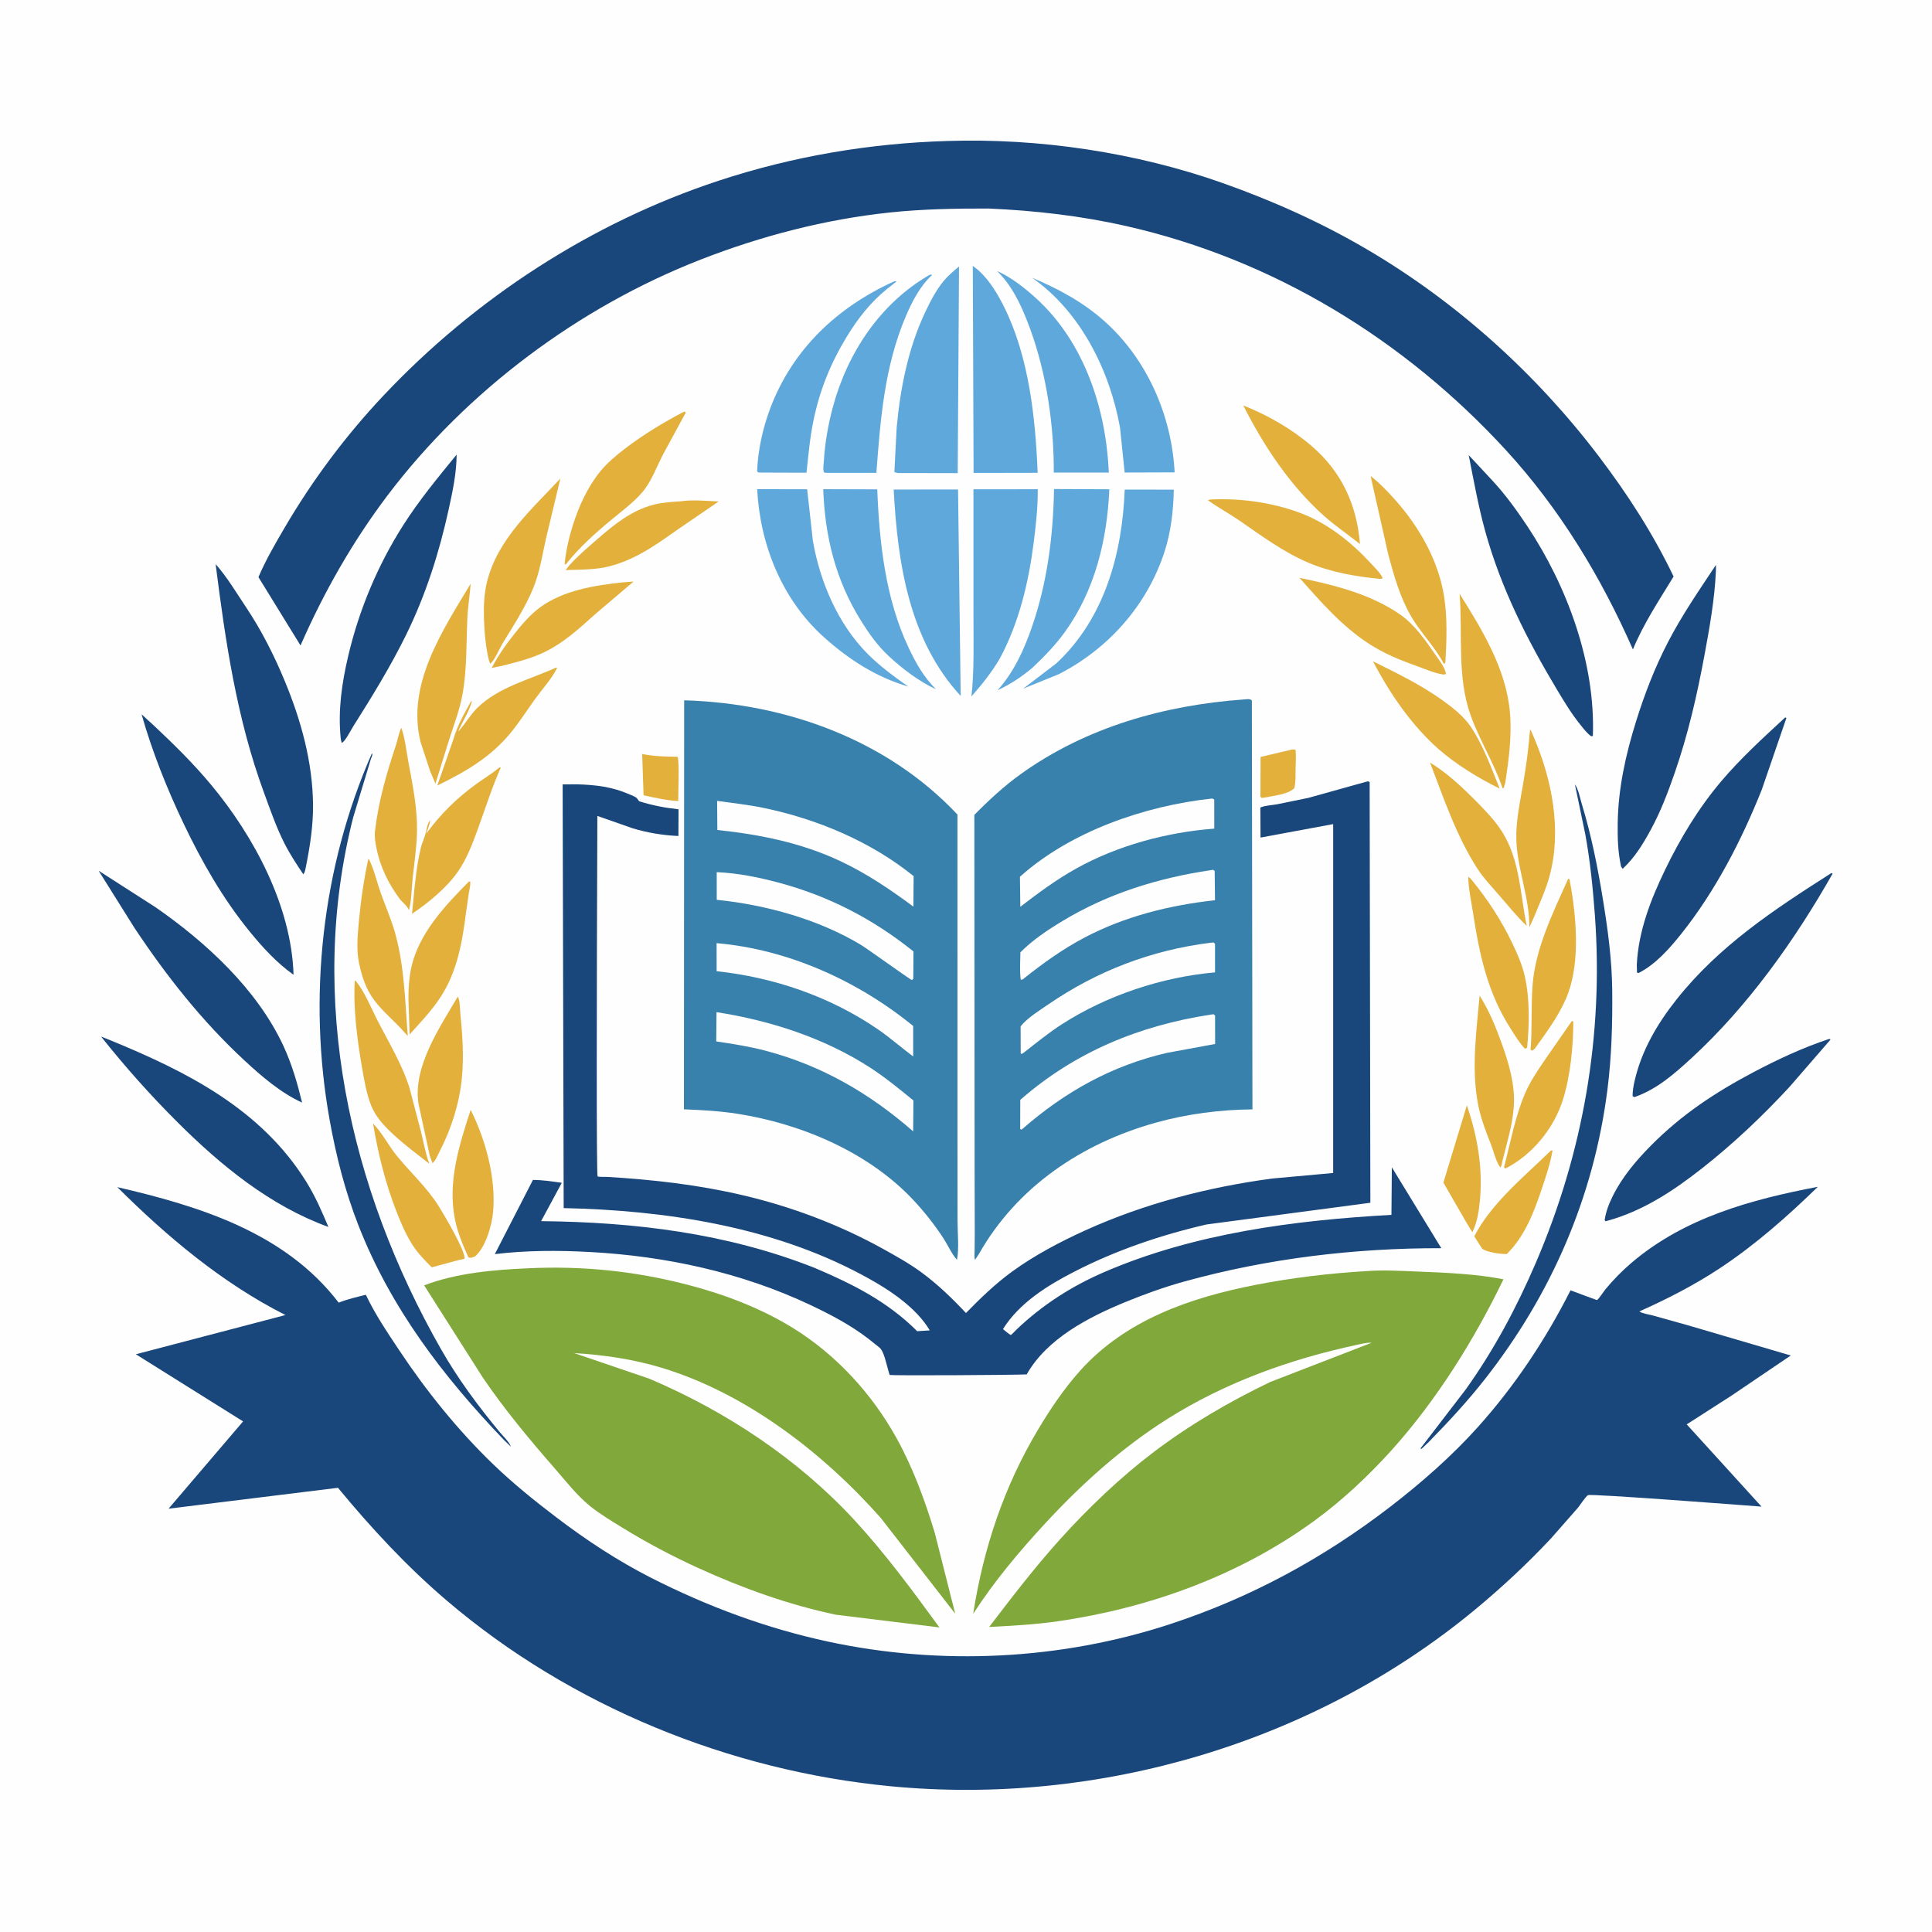
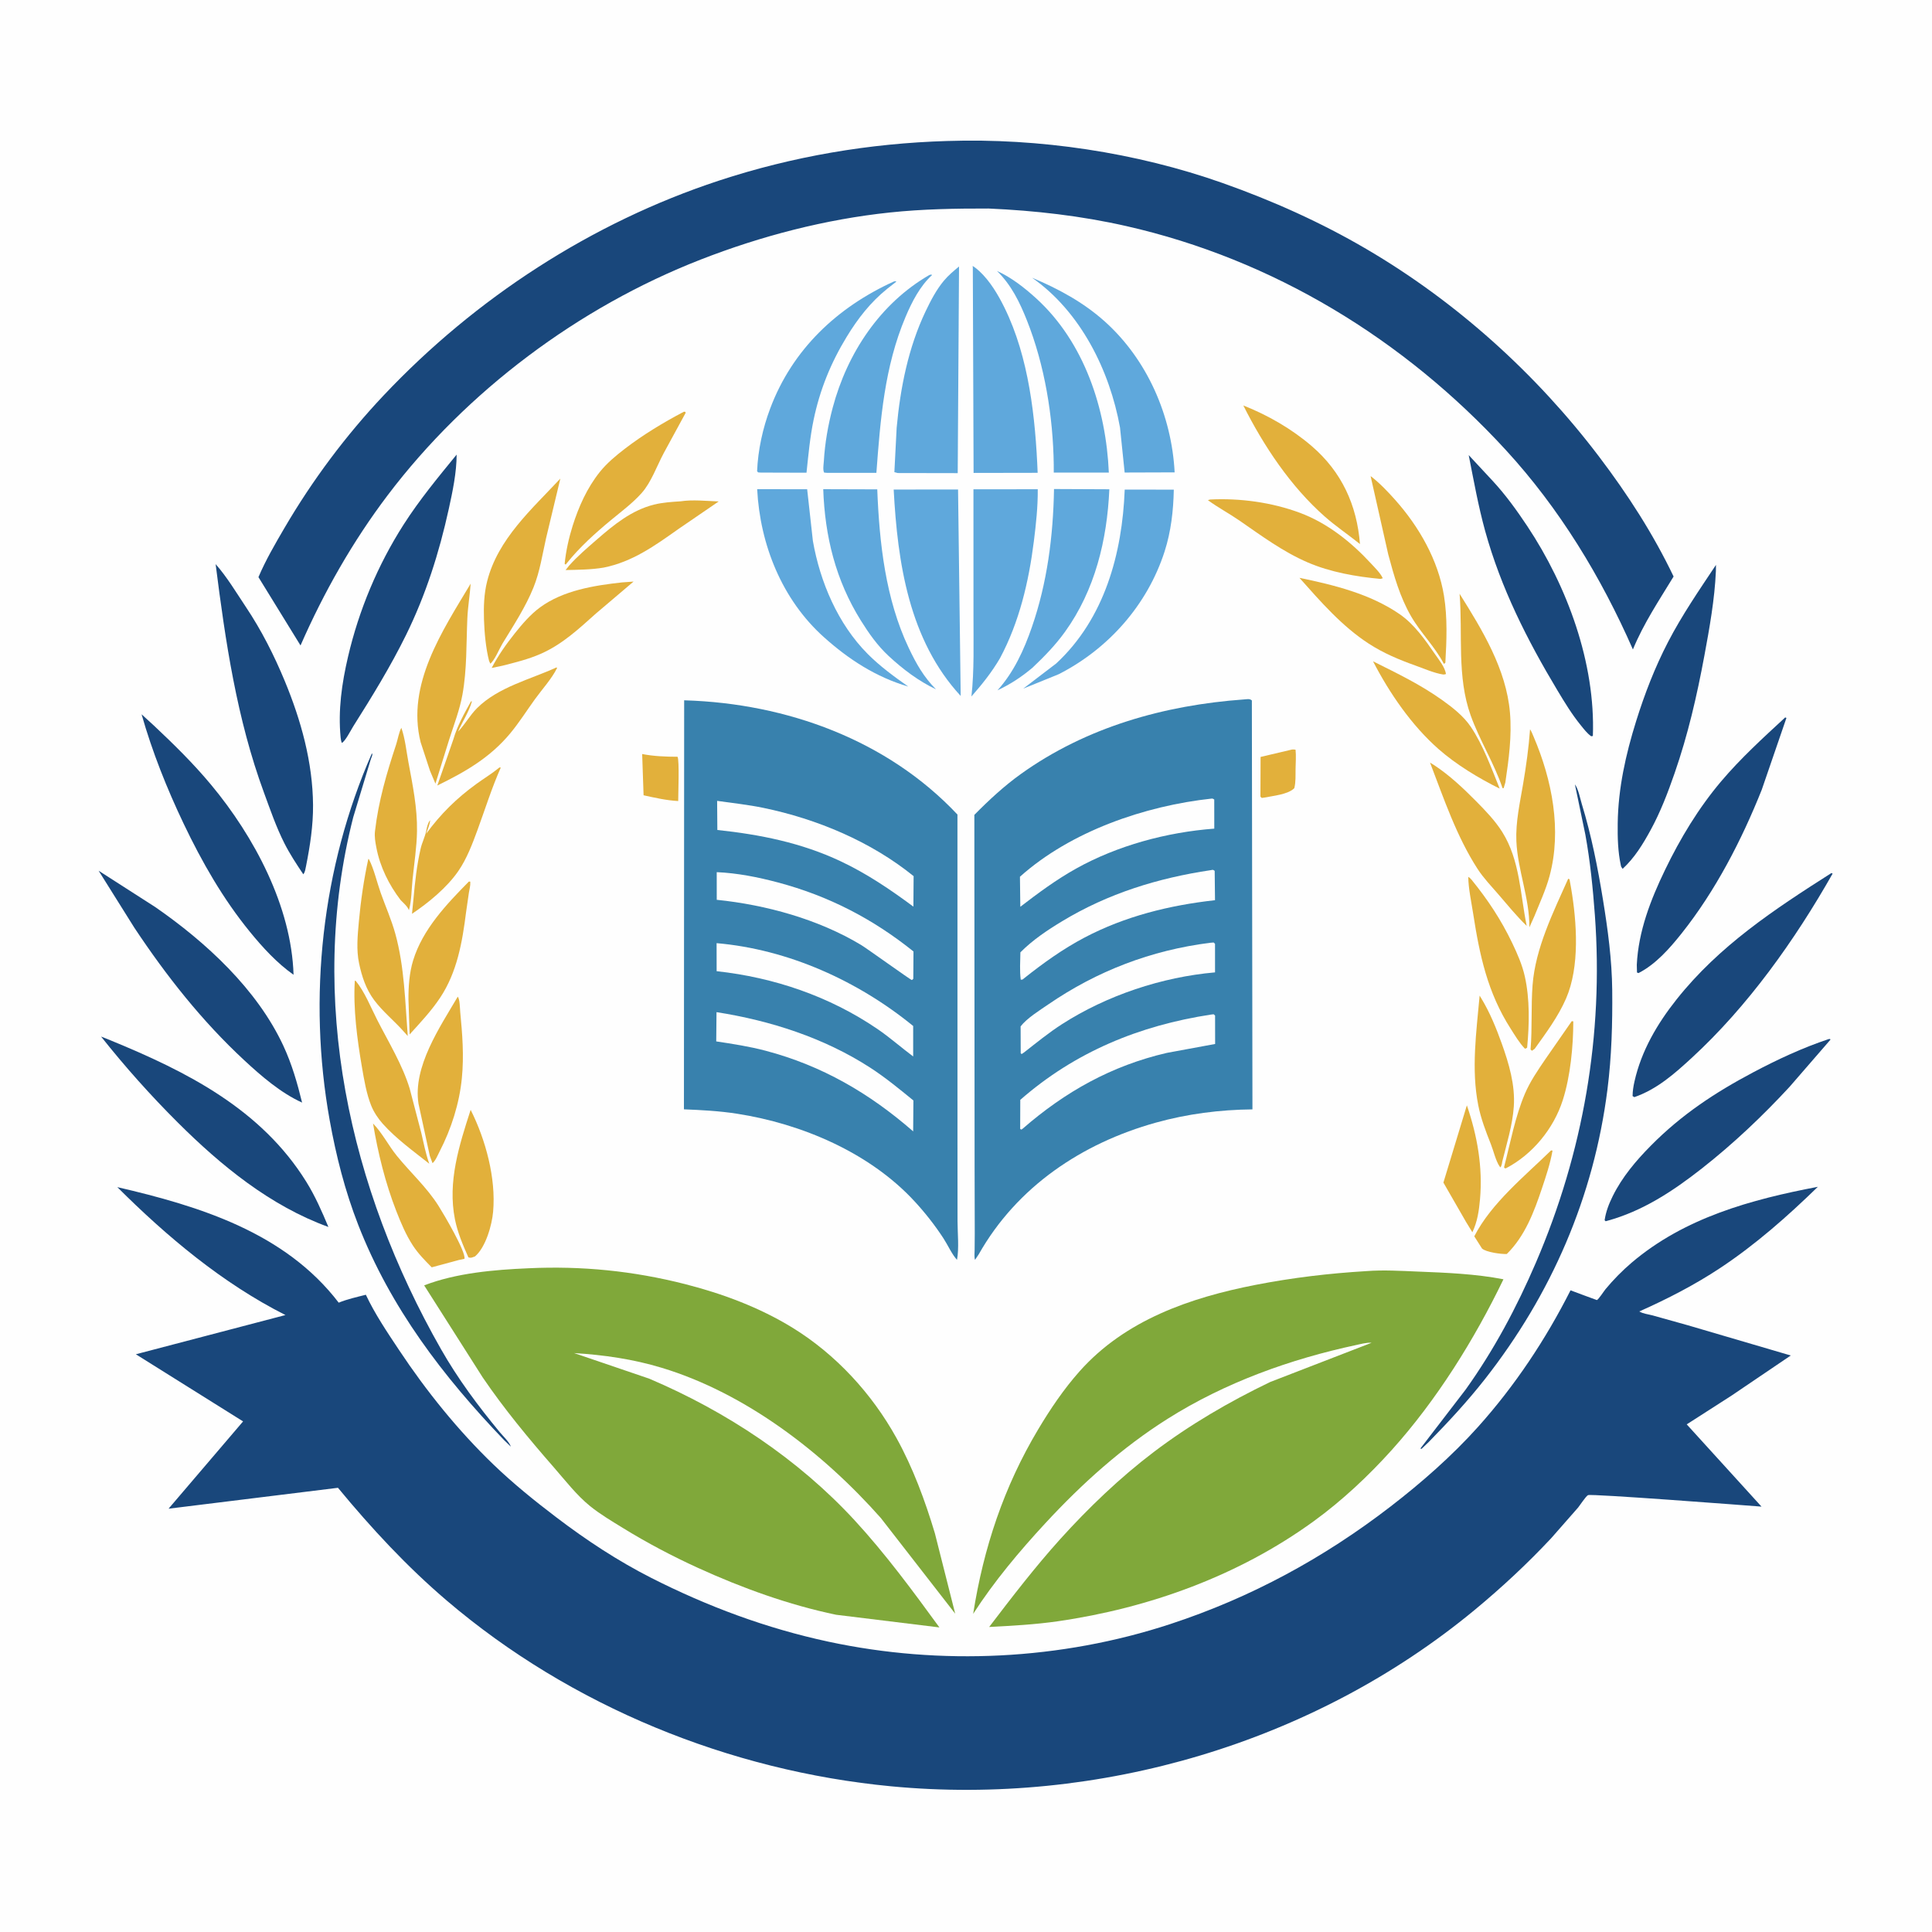
<svg xmlns="http://www.w3.org/2000/svg" version="1.1" style="display: block;" viewBox="0 0 2048 2048" width="1024" height="1024">
  <path transform="translate(0,0)" fill="rgb(254,254,254)" d="M -0 -0 L 2048 0 L 2048 2048 L -0 2048 L -0 -0 z" />
  <path transform="translate(0,0)" fill="rgb(226,176,59)" d="M 1369.76 794.5 C 1371.14 794.36 1372 794.509 1373.35 794.765 C 1374.03 801.436 1373.46 808.568 1373.35 815.297 C 1373.24 821.949 1373.68 829.058 1372.01 835.5 C 1365.55 842.188 1349.01 843.678 1340.11 845.5 L 1337.49 845.839 L 1336.11 844.5 L 1336.27 802.384 L 1369.76 794.5 z" />
  <path transform="translate(0,0)" fill="rgb(226,176,59)" d="M 680.727 799.299 C 693.215 801.714 705.571 802.157 718.247 802.199 C 720.296 806.219 718.913 841.78 718.931 849.13 C 706.476 848.478 694.354 845.7 682.222 843.026 L 680.727 799.299 z" />
  <path transform="translate(0,0)" fill="rgb(226,176,59)" d="M 1554.94 1171.69 C 1565.98 1203.87 1571.9 1237.25 1568.87 1271.27 C 1567.77 1283.56 1566.12 1295.01 1560.78 1306.24 L 1554.17 1295.48 L 1530.07 1253.6 L 1554.94 1171.69 z" />
  <path transform="translate(0,0)" fill="rgb(226,176,59)" d="M 1644.19 1219.5 L 1645.74 1219.69 C 1643.37 1233.25 1638.95 1246.48 1634.59 1259.51 C 1626.16 1284.69 1616.56 1310.34 1597.24 1329.31 C 1590.76 1329.47 1575.54 1327.47 1571.01 1323.5 L 1562.8 1310.56 C 1580.87 1275.28 1616.18 1246.89 1644.19 1219.5 z" />
  <path transform="translate(0,0)" fill="rgb(226,176,59)" d="M 1666.12 1082.5 L 1667.76 1082.69 C 1667.73 1109.23 1664.71 1140.75 1656.66 1166.04 C 1647.02 1196.35 1624.55 1223.82 1596.22 1238.5 L 1594.87 1238.3 L 1594.37 1237.25 C 1601.02 1211.53 1606.07 1183.81 1616.48 1159.36 C 1622.02 1146.37 1630.12 1134.59 1638.02 1122.97 L 1666.12 1082.5 z" />
  <path transform="translate(0,0)" fill="rgb(226,176,59)" d="M 1568.47 1055.41 L 1570.06 1058 C 1579.27 1073.16 1585.94 1089.52 1591.91 1106.17 C 1599.54 1127.42 1606.29 1150.3 1604.69 1173.11 C 1603.3 1192.89 1597.16 1212.35 1592.41 1231.5 C 1592.17 1233.84 1591.68 1235.38 1590.67 1237.5 L 1589.6 1236.41 C 1585.5 1230.34 1583.14 1219.8 1580.39 1212.87 C 1575.13 1199.64 1569.83 1185.84 1567.05 1171.82 C 1559.41 1133.45 1565.02 1093.93 1568.47 1055.41 z" />
  <path transform="translate(0,0)" fill="rgb(226,176,59)" d="M 498.908 1176.47 C 514.803 1208.11 525.901 1248.91 522.724 1284.5 C 521.442 1298.85 514.851 1322.23 503.5 1331.88 C 500.675 1332.83 499.378 1333.81 496.5 1332.84 C 490.706 1319.8 485.05 1306.57 482.252 1292.5 C 474.317 1252.6 486.771 1214.04 498.908 1176.47 z" />
  <path transform="translate(0,0)" fill="rgb(226,176,59)" d="M 659.333 617.387 L 671.603 616.495 L 631.808 650.279 C 613.323 666.803 596.093 683.016 573.072 693.138 C 560.147 698.822 546.336 702.188 532.703 705.674 L 521.201 708.051 C 527.976 695.036 536.553 682.844 545.693 671.391 C 553.474 661.641 562.329 651.282 572.439 643.868 C 596.989 625.864 629.826 620.604 659.333 617.387 z" />
  <path transform="translate(0,0)" fill="rgb(226,176,59)" d="M 721.491 531.412 C 734.049 529.464 749.103 531.066 761.846 531.565 L 719.287 560.682 C 694.283 578.38 670.486 595.587 639.801 601.697 C 626.512 603.927 612.982 603.958 599.548 604.278 L 603.36 599.5 C 612.252 589.48 622.727 580.617 632.815 571.833 C 650.801 556.172 669.585 540.847 693.192 534.926 C 702.403 532.616 712.049 532.054 721.491 531.412 z" />
  <path transform="translate(0,0)" fill="rgb(226,176,59)" d="M 1662.34 931.5 L 1663.73 932.047 L 1665.5 941.851 C 1671.5 977.719 1674.83 1024.67 1660.04 1058.59 C 1651.68 1077.77 1638.96 1094.84 1626.85 1111.76 L 1624 1113.85 L 1622.46 1112.58 C 1624.33 1089.74 1622.86 1066.99 1624.59 1044.29 C 1627.59 1005.01 1646.51 967.056 1662.34 931.5 z" />
  <path transform="translate(0,0)" fill="rgb(226,176,59)" d="M 497.02 934.5 L 498.464 934.555 L 498.553 935.349 C 498.713 938.866 497.587 942.96 497.022 946.445 L 494.027 967.219 C 490.047 998.742 484.549 1030.48 466.636 1057.5 C 457.287 1071.6 445.545 1084.04 434.213 1096.54 L 432.989 1059.73 C 432.889 1045.94 433.895 1031.25 437.961 1018 C 448.056 985.098 473.353 958.476 497.02 934.5 z" />
  <path transform="translate(0,0)" fill="rgb(226,176,59)" d="M 1556.4 929.5 C 1557.87 930.301 1558.96 931.382 1560.01 932.67 C 1577.02 953.583 1591.33 975.2 1602.95 999.528 C 1608.41 1010.96 1613.56 1022.55 1616.35 1034.97 C 1621.76 1058.99 1621.15 1086.07 1618.83 1110.5 C 1617.68 1111.47 1618.41 1111 1616.5 1111.66 C 1610.55 1105.48 1605.85 1097.5 1601.24 1090.27 C 1576.8 1052 1568.42 1012.43 1561.58 968.252 C 1559.62 955.605 1556.66 942.293 1556.4 929.5 z" />
  <path transform="translate(0,0)" fill="rgb(226,176,59)" d="M 589.917 707.5 L 590.542 708.078 C 584.884 719.534 574.592 730.748 567.028 741.234 C 558.386 753.213 550.444 765.804 541.023 777.193 C 519.668 803.009 493.29 818.179 463.572 832.684 L 474.373 801.714 L 480.641 783.56 C 484.638 769.714 492.242 756.039 499.285 743.5 L 500.242 743.5 C 497.24 754.334 490.041 765.155 485.537 775.589 C 492.87 767.975 497.981 758.341 505.702 750.653 C 528.133 728.318 561.89 720.292 589.917 707.5 z" />
  <path transform="translate(0,0)" fill="rgb(226,176,59)" d="M 1455.49 701.037 C 1480.98 713.745 1505.64 725.574 1528.94 742.218 C 1539.92 750.063 1551.53 759.169 1559.14 770.486 C 1572.08 789.725 1581.06 814.398 1589.72 835.966 C 1567.44 824.927 1543.74 810.591 1524.98 794.106 C 1496.45 769.041 1472.89 734.73 1455.49 701.037 z" />
  <path transform="translate(0,0)" fill="rgb(226,176,59)" d="M 485.247 1056.5 C 487.482 1059.32 487.503 1068.92 487.853 1072.62 C 490.121 1096.63 491.937 1118.74 489.589 1142.84 C 486.97 1169.73 478.369 1196.69 465.995 1220.63 C 464.082 1224.33 461.722 1230.34 458.5 1233 L 455.617 1225.25 L 443.636 1170 C 437.46 1130.82 466.349 1088.76 485.247 1056.5 z" />
  <path transform="translate(0,0)" fill="rgb(226,176,59)" d="M 395.448 1190.97 C 405.32 1201.1 411.862 1214.4 420.792 1225.37 C 435.474 1243.41 452.351 1258.48 464.914 1278.37 C 470.414 1287.08 494.027 1327.04 492.35 1334.39 L 486.576 1335.61 L 457.637 1343.42 C 450.42 1336.13 443.349 1328.98 437.707 1320.35 C 430.324 1309.05 424.96 1296.27 420.066 1283.73 C 408.499 1254.08 400.663 1222.33 395.448 1190.97 z" />
  <path transform="translate(0,0)" fill="rgb(226,176,59)" d="M 1621.93 773.065 C 1623.52 775.515 1624.58 778.316 1625.72 780.997 C 1645.26 826.724 1655.77 879.907 1642.57 928.744 C 1638.66 943.193 1632.08 957.347 1626.49 971.246 L 1621.21 982.995 C 1621.45 952.007 1608.77 922.366 1607.42 891.725 C 1606.53 871.653 1611.14 851.169 1614.48 831.5 C 1617.79 812.03 1620.49 792.761 1621.93 773.065 z" />
  <path transform="translate(0,0)" fill="rgb(226,176,59)" d="M 1377.47 612.539 C 1413.93 620.046 1452.51 629.571 1483.62 650.995 C 1499.35 661.825 1510.76 678.347 1521.47 693.86 C 1525.79 700.113 1531.45 706.862 1532.83 714.5 C 1531.69 714.812 1530.71 715.14 1529.5 714.949 C 1520.15 713.468 1509.44 708.742 1500.5 705.55 C 1483.14 699.357 1466.64 692.455 1451.12 682.409 C 1422.67 663.994 1399.8 637.675 1377.47 612.539 z" />
  <path transform="translate(0,0)" fill="rgb(226,176,59)" d="M 1515.89 808.399 L 1520.5 811.242 C 1536.59 821.85 1551.5 835.889 1565.04 849.613 C 1574.8 859.502 1585.09 870.2 1592.47 881.99 C 1611.33 912.123 1611.43 947.747 1618.36 981.473 C 1607.65 971.142 1598.1 959.374 1588.38 948.108 C 1580.79 939.302 1572.57 930.795 1566.24 921.005 C 1544 886.608 1530.49 846.428 1515.89 808.399 z" />
  <path transform="translate(0,0)" fill="rgb(226,176,59)" d="M 390.437 910.5 L 391.144 910.902 C 396.597 921.716 399.52 935.141 403.589 946.584 C 408.754 961.111 415.021 975.105 419.111 990.011 C 428.745 1025.12 429.457 1062.16 432.246 1098.26 L 427.895 1093.39 C 417.846 1082.01 405.775 1072.41 396.632 1060.16 C 387.923 1048.48 383.589 1035.18 380.622 1021.1 C 377.588 1006.71 379.107 991.41 380.424 976.888 C 382.416 954.925 385.726 932.069 390.437 910.5 z" />
  <path transform="translate(0,0)" fill="rgb(226,176,59)" d="M 425.445 771.5 C 429.437 782.855 430.739 796.128 432.951 808 C 437.465 832.228 442.441 856.406 442.042 881.173 C 441.771 898.004 439.047 915.322 437.331 932.094 C 436.238 942.777 436.313 954.459 433.5 964.834 C 431.712 960.573 428.041 957.527 424.824 954.3 C 412.315 938.033 402.846 918.859 398.996 898.627 C 397.867 892.695 396.803 887.078 397.509 881.015 C 401.231 849.06 409.828 819.745 419.897 789.27 C 421.698 783.82 422.798 776.429 425.445 771.5 z" />
  <path transform="translate(0,0)" fill="rgb(226,176,59)" d="M 1317.97 429.807 C 1344.05 440.124 1369.25 454.614 1390.54 472.931 C 1422.34 500.285 1438.38 535.454 1441.62 576.721 C 1429.38 566.888 1416.12 557.972 1404.36 547.611 C 1368.17 515.714 1339.58 472.775 1317.97 429.807 z" />
  <path transform="translate(0,0)" fill="rgb(226,176,59)" d="M 529.448 813.5 L 530.831 813.688 C 521.289 835.159 514.288 857.656 506.216 879.688 C 500.752 894.599 494.823 910.371 485.74 923.5 C 473.659 940.964 454.359 956.851 436.735 968.668 L 438.289 952.946 C 439.898 934.987 441.842 917.082 445.913 899.497 C 447.396 893.091 450.551 887.112 451.8 880.718 C 452.568 876.784 453.428 872.67 455.905 869.402 C 455.859 873.801 453.086 879.495 451.771 883.789 C 467.267 862.679 483.788 846.413 504.942 831.029 C 512.715 825.376 520.981 820.412 528.439 814.336 L 529.448 813.5 z" />
  <path transform="translate(0,0)" fill="rgb(226,176,59)" d="M 1547.23 629.427 C 1571.27 667.719 1596.72 709.315 1600.63 755.519 C 1602.73 780.32 1599.37 805.068 1595.71 829.542 L 1593.91 835.5 L 1592.78 835.5 C 1583.78 808.832 1568.44 784.773 1558.98 758.392 C 1544.19 717.118 1550.65 672.325 1547.23 629.427 z" />
  <path transform="translate(0,0)" fill="rgb(226,176,59)" d="M 376.12 1039.5 L 377.16 1039.88 C 386.673 1051.46 393.067 1067.86 399.93 1081.29 C 411.85 1104.61 426.7 1128.9 434.299 1153.99 L 446.568 1200.88 C 449.059 1211.49 451.083 1222.23 454.67 1232.55 L 455.045 1233.61 C 438.322 1220.36 420.026 1207.22 405.765 1191.28 C 400.889 1185.83 396.283 1178.93 393.539 1172.12 C 388.431 1159.47 385.947 1144.43 383.64 1131 C 378.637 1101.87 374.288 1069.1 376.12 1039.5 z" />
  <path transform="translate(0,0)" fill="rgb(226,176,59)" d="M 1282.82 529.5 C 1314.48 527.91 1348.15 532.521 1377.88 543.582 C 1407.36 554.55 1432.58 574.779 1453.71 597.738 C 1457.74 602.114 1463.31 607.507 1465.79 612.956 L 1463.5 613.688 C 1437.52 611.277 1410.21 606.541 1386.16 596.16 C 1359.92 584.838 1337.25 567.956 1313.91 551.849 C 1303.05 544.351 1290.92 537.903 1280.4 530.172 L 1282.82 529.5 z" />
  <path transform="translate(0,0)" fill="rgb(226,176,59)" d="M 724.835 436.5 L 726.18 436.44 L 726.885 437.5 L 703.487 480.5 C 696.323 493.936 690.329 511.264 680.201 522.62 C 670.538 533.453 658.638 542.236 647.5 551.457 C 631.051 565.075 614.26 580.196 600.907 596.912 L 599.649 598.5 L 598.563 597.672 C 599.838 584.443 603.013 570.113 607.007 557.467 C 613.434 537.114 622.352 517.159 635.781 500.357 C 643.267 490.991 652.824 483.036 662.288 475.764 C 681.573 460.945 703.312 447.802 724.835 436.5 z" />
  <path transform="translate(0,0)" fill="rgb(226,176,59)" d="M 498.922 618.694 C 498.074 630.978 495.953 643.126 495.405 655.5 C 494.215 682.354 495.035 709.696 490.227 736.251 C 487.251 752.685 481.269 767.94 476.217 783.758 L 461.581 830.711 L 455.81 817.056 L 445.892 786.802 C 430.574 725.72 468.953 668.772 498.922 618.694 z" />
  <path transform="translate(0,0)" fill="rgb(226,176,59)" d="M 593.994 507.304 L 578.878 570.42 C 574.899 588 572.311 605.896 565.534 622.712 C 557.089 643.667 544.299 663.059 532.583 682.317 C 529.499 687.385 524.134 700.406 519.714 703.5 L 518.412 700.5 C 514.987 687.055 513.5 670.577 513.042 656.726 C 512.595 643.198 513.063 629.37 516.397 616.187 C 527.744 571.326 563.722 539.788 593.994 507.304 z" />
  <path transform="translate(0,0)" fill="rgb(226,176,59)" d="M 1452.9 504.669 C 1462.31 511.847 1471.17 521.158 1479.03 529.99 C 1504.26 558.344 1524.55 593.695 1530.69 631.613 C 1534.45 654.802 1533.49 679.12 1532.13 702.5 C 1531.42 703.282 1531.9 702.834 1530.55 703.674 C 1520.91 685.252 1505.87 670.794 1495.61 652.957 C 1483.93 632.639 1477.63 610.205 1471.61 587.736 L 1452.9 504.669 z" />
  <path transform="translate(0,0)" fill="rgb(95,168,220)" d="M 947.271 298.5 C 949.447 298.018 948.469 297.916 950.221 298.5 L 940.601 306.02 C 922.731 320.431 909.41 337.576 897.503 357.098 C 880.641 384.744 869.044 413.338 862.446 445.094 C 858.598 463.614 856.915 482.325 854.932 501.103 L 806.5 500.956 L 803.608 500.755 L 802.559 499.5 C 803.488 476.973 808.53 454.045 816.458 432.953 C 839.96 370.426 887.294 325.856 947.271 298.5 z" />
  <path transform="translate(0,0)" fill="rgb(95,168,220)" d="M 1094.08 294.448 C 1121.91 306.097 1148.46 320.483 1171.03 340.707 C 1216.16 381.152 1242.04 440.63 1245.17 500.731 L 1192.18 500.904 L 1187.26 453.223 C 1176.37 392.693 1145.4 330.346 1094.08 294.448 z" />
  <path transform="translate(0,0)" fill="rgb(95,168,220)" d="M 802.632 518.545 L 855.627 518.623 L 861.682 573.342 C 869.3 616.944 888.254 661.494 919.76 693.177 C 932.706 706.195 947.823 717.271 962.802 727.794 C 928.566 717.729 899.706 699.046 873.316 675.371 C 828.874 635.5 805.674 577.312 802.632 518.545 z" />
  <path transform="translate(0,0)" fill="rgb(95,168,220)" d="M 1192.24 518.98 L 1244.28 519.041 C 1243.85 541.216 1241.34 563.426 1234.52 584.605 C 1216.3 641.183 1175.03 687.789 1122.29 714.683 L 1084.71 729.943 L 1119.66 703.272 C 1170.83 655.809 1189.68 586.724 1192.24 518.98 z" />
  <path transform="translate(0,0)" fill="rgb(95,168,220)" d="M 985.165 291.5 C 987.377 291.004 986.411 290.868 988.09 291.5 C 975.174 303.319 966.634 320.051 959.892 336.003 C 937.558 388.845 933.224 444.739 929.006 501.231 L 876.5 501.22 L 873.604 500.946 C 872.052 497.96 873.098 492.336 873.299 488.953 C 874.444 469.754 877.74 450.788 882.684 432.219 C 898.061 374.467 932.868 321.671 985.165 291.5 z" />
  <path transform="translate(0,0)" fill="rgb(95,168,220)" d="M 1056.84 287.219 C 1071.93 293.957 1086.21 305.184 1098.38 316.266 C 1149.51 362.825 1172.53 433.554 1175.41 500.995 L 1117.04 500.985 L 1117.02 492.612 C 1116.32 441.496 1107.46 387.136 1088.55 339.562 C 1080.81 320.099 1071.97 302.017 1056.84 287.219 z" />
  <path transform="translate(0,0)" fill="rgb(95,168,220)" d="M 872.659 518.556 L 929.931 518.73 C 932.152 575.476 938.634 634.777 963.226 686.695 C 971.195 703.52 979.051 717.439 992.16 730.726 C 973.454 721.729 957.202 709.492 942.046 695.421 C 930.174 684.399 921.084 671.504 912.548 657.816 C 885.854 615.011 874.426 568.716 872.659 518.556 z" />
  <path transform="translate(0,0)" fill="rgb(95,168,220)" d="M 1117.3 518.388 L 1175.95 518.654 C 1173.56 572.349 1160.81 625.464 1128.95 669.75 C 1118.81 683.852 1107.08 695.867 1094.53 707.772 C 1082.72 717.703 1071.3 725.19 1057.37 731.768 C 1074.68 712.585 1085.44 688.999 1093.82 664.805 C 1110.17 617.583 1116.43 568.204 1117.3 518.388 z" />
  <path transform="translate(0,0)" fill="rgb(95,168,220)" d="M 947.342 518.919 L 1015.58 518.889 L 1018.37 737.734 C 963.534 678.375 951.449 596.446 947.342 518.919 z" />
  <path transform="translate(0,0)" fill="rgb(95,168,220)" d="M 1031.89 518.685 L 1100.06 518.611 C 1100.24 537.033 1098.2 555.783 1095.9 574.024 C 1090.54 616.728 1080.49 659.363 1060.13 697.545 C 1051.42 712.526 1041.16 725.29 1029.76 738.261 C 1032.86 710.389 1031.85 681.143 1031.93 653.1 L 1031.89 518.685 z" />
  <path transform="translate(0,0)" fill="rgb(95,168,220)" d="M 1031.04 281.911 C 1033.7 283.537 1036.01 285.436 1038.28 287.553 C 1049.54 298.042 1057.97 312.321 1064.73 326.017 C 1090.81 378.919 1097.62 443.044 1099.96 501.202 L 1032.04 501.325 L 1031.23 283.778 L 1031.04 281.911 z" />
  <path transform="translate(0,0)" fill="rgb(95,168,220)" d="M 1016.61 282.489 L 1015.22 501.55 L 951.5 501.429 L 948.075 500.5 L 950.492 453.481 C 954.35 411.237 962.841 368.466 981.178 330 C 986.572 318.684 992.54 307.185 1000.61 297.51 C 1005.34 291.845 1010.95 287.19 1016.61 282.489 z" />
  <path transform="translate(0,0)" fill="rgb(25,71,123)" d="M 1669.47 831.5 C 1673.17 836.386 1675.02 846.531 1676.82 852.421 C 1686.93 885.472 1693.66 919.533 1699.2 953.613 C 1704.38 985.501 1708.71 1017.33 1709.02 1049.69 C 1709.37 1084.91 1708.39 1120.02 1703.95 1155 C 1689.55 1268.5 1644.64 1371.99 1574.12 1461.88 C 1555.59 1485.49 1535.46 1507.19 1514.49 1528.6 L 1506.86 1535.85 L 1505.65 1535.5 L 1553.58 1473.09 C 1583.75 1430.89 1607.68 1386 1628.12 1338.43 C 1678.34 1221.51 1699.95 1097.07 1690.64 970.141 C 1688.55 941.68 1685.66 912.895 1680.56 884.812 L 1669.47 831.5 z" />
  <path transform="translate(0,0)" fill="rgb(25,71,123)" d="M 394.276 798.5 C 395.383 799.928 393.73 802.802 393.149 804.558 L 374.422 866.384 C 325.325 1058.92 370.478 1259.88 467.477 1430.18 C 485.385 1461.62 506.785 1490.41 529.829 1518.23 C 533.394 1522.53 539.822 1528.44 541.521 1533.5 L 534.581 1526.81 C 469.764 1459.24 414.004 1386.33 379.723 1298.36 C 365.713 1262.41 356.307 1225.39 349.477 1187.48 C 326.105 1057.74 341.091 919.249 394.276 798.5 z" />
  <path transform="translate(0,0)" fill="rgb(25,71,123)" d="M 107.131 1098.79 L 116.761 1102.64 C 197.973 1135.9 276.777 1175.66 324.639 1252.68 C 334.13 1267.95 341.187 1284.1 348.113 1300.62 C 286.49 1278.3 234.176 1235.49 188.267 1189.71 C 159.347 1160.87 132.54 1130.79 107.131 1098.79 z" />
  <path transform="translate(0,0)" fill="rgb(25,71,123)" d="M 1938.4 1101.5 L 1939.94 1101.34 L 1940.32 1102.13 L 1897.01 1152.09 C 1868.3 1183.16 1837.42 1212.4 1804.14 1238.54 C 1773.46 1262.62 1741.43 1283.82 1703.5 1294.18 L 1702.04 1294.56 L 1700.97 1293.5 C 1702.29 1284.42 1705.48 1276.2 1709.53 1268 C 1719.56 1247.69 1734.21 1230.39 1750.03 1214.39 C 1782.44 1181.62 1817.98 1158.14 1858.65 1136.62 C 1884.13 1123.13 1911.02 1110.6 1938.4 1101.5 z" />
  <path transform="translate(0,0)" fill="rgb(25,71,123)" d="M 150.087 757.201 L 163.193 769.185 C 184.506 789.22 205.098 809.457 223.834 831.976 C 269.398 886.739 308.941 960.697 311.18 1033.29 C 293.541 1020.9 278.37 1004.27 264.814 987.652 C 236.346 952.764 214.037 913.718 194.69 873.174 C 177.017 836.141 161.287 796.74 150.087 757.201 z" />
  <path transform="translate(0,0)" fill="rgb(25,71,123)" d="M 104.556 923.009 L 164.5 961.476 C 218.286 998.685 272.485 1048.57 300.398 1108.63 C 309.364 1127.92 315.214 1148.16 320.22 1168.79 C 297.575 1158.48 277.071 1140.77 258.949 1123.96 C 213.959 1082.23 176.312 1034.45 142.426 983.445 L 104.556 923.009 z" />
  <path transform="translate(0,0)" fill="rgb(25,71,123)" d="M 1892.4 760.5 L 1893.69 761.047 L 1867.53 837.154 C 1846.19 890.614 1818.51 944.288 1782.54 989.5 C 1769.96 1005.3 1755.11 1022.24 1736.88 1031.5 L 1735.28 1030.89 L 1735.07 1022.73 C 1736.79 987.109 1749.72 953.797 1765.05 922.059 C 1781.16 888.694 1800.5 856.628 1824.47 828.282 C 1845.21 803.771 1868.85 782.238 1892.4 760.5 z" />
  <path transform="translate(0,0)" fill="rgb(25,71,123)" d="M 1556.89 482.441 L 1582.12 509.569 C 1595.93 524.47 1607.86 540.992 1619.09 557.891 C 1661.34 621.476 1691.37 703.007 1688.5 780.174 L 1686.72 780.464 C 1682.3 777.348 1679 772.858 1675.6 768.688 C 1666.18 757.115 1658.55 744.522 1650.89 731.752 C 1618.83 678.332 1590.99 623.209 1574.32 562.839 C 1567.01 536.355 1562.21 509.36 1556.89 482.441 z" />
  <path transform="translate(0,0)" fill="rgb(25,71,123)" d="M 484.051 481.899 C 484.023 500.98 479.761 521.143 475.678 539.732 C 465.533 585.921 451.372 630.524 430.46 673.041 C 413.893 706.724 394.458 738.264 374.459 769.945 C 372.148 773.605 365.71 786.332 362.29 787.5 C 361.635 785.595 361.282 783.904 361.088 781.899 C 358.257 752.766 362.35 724.343 368.964 696 C 380.462 646.722 400.48 598.883 427.755 556.223 C 444.614 529.852 464.304 506.077 484.051 481.899 z" />
  <path transform="translate(0,0)" fill="rgb(25,71,123)" d="M 1941.32 925.5 L 1942.67 926.047 C 1902.72 996.466 1852.9 1066.65 1793.09 1121.6 C 1774.77 1138.43 1756.36 1154.71 1732.5 1163 L 1730.61 1161.89 C 1730.66 1156.51 1731.44 1151.65 1732.61 1146.42 C 1739.89 1113.94 1756.7 1085.28 1777.24 1059.41 C 1822.34 1002.58 1880.82 964.006 1941.32 925.5 z" />
  <path transform="translate(0,0)" fill="rgb(25,71,123)" d="M 1819 598.817 L 1818.91 605.518 C 1817.64 635.134 1812.12 665.884 1806.72 695 C 1798.82 737.549 1789.3 778.953 1775.07 819.859 C 1767.91 840.461 1760.27 860.501 1749.82 879.701 C 1741.63 894.734 1732.73 909.347 1720.03 921.023 L 1718.5 918.7 L 1718.14 917.3 C 1715.02 902.622 1714.64 887.823 1714.84 872.88 C 1715.33 835.612 1723.33 799.765 1734.41 764.328 C 1743.41 735.501 1754.25 707.449 1768.17 680.605 C 1782.95 652.078 1801.22 625.528 1819 598.817 z" />
  <path transform="translate(0,0)" fill="rgb(25,71,123)" d="M 228.576 598.003 C 240.351 611.191 250.909 628.844 260.74 643.558 C 277.119 668.071 290.513 694.52 301.791 721.727 C 319.09 763.461 331.494 807.947 331.838 853.404 C 332.003 875.151 328.677 896.647 324.45 917.919 C 323.802 920.814 323.502 924.504 321.5 926.782 C 314.353 916.093 307.323 905.494 301.504 893.992 C 292.737 876.661 286.561 858.548 279.866 840.365 C 251.04 762.084 239.015 680.32 228.576 598.003 z" />
-   <path transform="translate(0,0)" fill="rgb(25,71,123)" d="M 1448.9 828.5 C 1450.95 828.189 1449.96 828.045 1451.88 829 L 1452.64 1274.98 L 1279 1297.98 C 1230.76 1309.1 1183.14 1325.27 1139.08 1347.89 C 1110.43 1362.59 1080.63 1381.05 1063.19 1408.9 C 1064.05 1409.63 1070.49 1415.01 1071.47 1415.11 C 1072.13 1415.17 1075.98 1410.89 1077.44 1409.5 C 1104.98 1383.19 1136.15 1363.26 1171.15 1348.2 C 1266.25 1307.28 1372.36 1293.51 1474.99 1287.8 L 1475.42 1237.39 L 1527.84 1323.14 C 1436 1322.97 1343.99 1333.94 1255.43 1358.46 C 1234.04 1364.39 1213.12 1371.92 1192.6 1380.36 C 1153.64 1396.39 1109.81 1419.06 1088.34 1456.91 C 1074.75 1457.6 944.462 1458.4 943.046 1457.45 C 942.926 1457.36 941.625 1452.66 941.474 1452.17 C 939.599 1446.03 937.026 1432.09 932.088 1428.34 L 921.66 1420.01 C 902.729 1405.19 880.963 1393.7 859.285 1383.45 C 786.147 1348.88 705.888 1331.53 625.37 1327.18 C 591.862 1325.37 557.876 1325.38 524.539 1329.42 L 564.932 1250.77 C 575.309 1250.82 585.267 1252.36 595.522 1253.82 L 573.596 1294.46 C 673.023 1295.49 770.245 1307.18 863.361 1343.93 C 903.879 1361.14 940.827 1379.66 972.243 1411.11 L 985.597 1410.27 C 981.863 1403.97 977.145 1397.98 972.077 1392.69 C 955.121 1375.01 934.077 1362.22 912.627 1350.78 C 817.339 1299.95 704.379 1282.88 597.523 1280.64 L 596.423 831.51 L 611.792 831.408 C 631.585 831.993 649.177 834.051 667.457 842.162 C 669.779 843.192 673.869 844.471 675.434 846.513 L 677.5 849.382 C 691.859 853.773 704.383 856.274 719.298 857.89 L 719.166 886.182 C 702.73 885.521 686.246 882.741 670.5 877.988 L 633.229 864.922 C 632.476 1058.14 632.196 1245.48 633.483 1246.99 C 634.153 1247.77 641.026 1247.4 643.56 1247.56 C 692.588 1250.5 739.971 1255.84 787.886 1267.11 C 838.857 1279.1 889.259 1298.01 935.137 1323.35 C 949.183 1331.1 963.742 1339.19 976.66 1348.69 C 993.977 1361.42 1009.3 1376.18 1023.96 1391.85 C 1039.17 1376.25 1055.36 1360.65 1073 1347.84 C 1096.82 1330.56 1123.96 1316.24 1150.68 1304.14 C 1213.27 1275.81 1280.49 1258.42 1348.5 1249.3 L 1413.21 1243.42 L 1413.23 873.585 L 1336.21 887.875 L 1336.04 856.011 C 1341.2 853.779 1348.2 853.573 1353.79 852.575 L 1386.88 845.794 L 1448.9 828.5 z" />
  <path transform="translate(0,0)" fill="rgb(128,168,58)" d="M 559.918 1344.43 C 616.563 1341.74 671.192 1347.21 726.092 1361.18 C 765.838 1371.3 805.167 1385.95 840.196 1407.5 C 886.128 1435.77 924.226 1477.31 950.278 1524.31 C 967.813 1555.95 980.619 1590.74 991.009 1625.33 L 1012.55 1710.57 L 933.709 1609.15 C 872.496 1540 790.699 1476.94 701.517 1449.93 C 671.104 1440.72 640.248 1436.27 608.596 1434.32 L 688.25 1461.46 C 769.54 1496.02 845.822 1546.39 905.936 1611.59 C 938.524 1646.94 967.517 1686.33 995.822 1725.13 L 886.341 1711.72 C 836.088 1701.24 786.657 1683.35 740.005 1662.08 C 712.64 1649.6 685.86 1635.46 660.248 1619.69 C 648.614 1612.53 636.223 1605.18 625.588 1596.61 C 611.29 1585.08 598.881 1568.95 586.816 1555.14 C 560.301 1524.8 534.266 1493.33 511.589 1459.97 L 449.635 1362.55 C 483.688 1349.41 523.72 1345.99 559.918 1344.43 z" />
  <path transform="translate(0,0)" fill="rgb(128,168,58)" d="M 1448.59 1347.42 C 1466.5 1346.03 1485.09 1347.2 1503.06 1347.92 C 1533.07 1349.12 1564.22 1350.36 1593.72 1356.09 C 1562.91 1420.04 1522.93 1484.12 1475.38 1537 C 1450.65 1564.5 1422.57 1590.8 1392.61 1612.56 C 1313.16 1670.28 1218.1 1704.64 1121.33 1718.61 C 1097.19 1722.09 1072.88 1723.39 1048.55 1724.67 C 1072.7 1693.03 1097.19 1661.11 1123.87 1631.53 C 1153.66 1598.52 1187.43 1566.18 1222.9 1539.29 C 1261.35 1510.15 1303.03 1485.85 1346.47 1464.98 L 1453.89 1423.42 C 1449.06 1422.93 1442.81 1424.66 1438.06 1425.67 C 1367.81 1440.68 1298.7 1465.52 1237.74 1503.99 C 1189.32 1534.54 1146.89 1572.75 1108.11 1614.68 C 1080.28 1644.76 1053.9 1676.26 1031.6 1710.74 C 1042.59 1640.81 1064.22 1575.89 1100.59 1515.06 C 1113.51 1493.45 1127.7 1472.42 1144.46 1453.58 C 1192.69 1399.36 1261.47 1375.57 1330.91 1362.03 C 1370.18 1354.38 1408.68 1349.82 1448.59 1347.42 z" />
  <path transform="translate(0,0)" fill="rgb(56,129,173)" d="M 725.238 742.353 L 726.507 742.393 C 833.738 745.757 940.524 784.276 1014.94 863.466 L 1014.97 1205.68 L 1015.03 1294.61 C 1015.04 1307.32 1016.79 1323.14 1014.45 1335.5 C 1008.89 1329.33 1004.72 1319.75 1000.04 1312.59 C 991.005 1298.75 980.63 1285.54 969.418 1273.4 C 921.734 1221.76 849.775 1191.21 781.188 1180.57 C 762.5 1177.67 743.867 1176.69 725.001 1175.93 L 725.238 742.353 z" />
  <path transform="translate(0,0)" fill="rgb(254,254,254)" d="M 759.62 999.781 C 835.487 1006.34 909.336 1039.71 968.013 1087.59 L 968.007 1119.9 C 955.141 1110.31 943.223 1099.68 929.902 1090.62 C 879.141 1056.09 820.468 1036.14 759.66 1029.5 L 759.62 999.781 z" />
  <path transform="translate(0,0)" fill="rgb(254,254,254)" d="M 760.183 848.947 C 776.553 851.289 792.904 853.001 809.115 856.353 C 865.979 868.109 923.081 891.973 968.469 928.738 L 968.235 961.087 C 943.831 942.936 918.45 925.81 890.836 912.841 C 849.283 893.325 805.782 884.646 760.417 879.806 L 760.183 848.947 z" />
  <path transform="translate(0,0)" fill="rgb(254,254,254)" d="M 759.758 924.523 C 781.592 925.452 803.517 929.815 824.596 935.421 C 878.216 949.681 925.121 973.881 968.334 1008.6 L 968.124 1037.5 C 967.562 1037.94 967.146 1038.91 966.437 1038.82 C 965.185 1038.66 918.595 1005.19 912.834 1001.72 C 867.587 974.46 812.05 959.179 759.775 953.832 L 759.758 924.523 z" />
  <path transform="translate(0,0)" fill="rgb(254,254,254)" d="M 759.534 1072.92 C 816.499 1081.81 873.433 1100.11 922.178 1131.59 C 938.427 1142.09 953.285 1154.32 968.241 1166.54 L 967.993 1199.3 C 921.519 1158.81 871.339 1129.57 811.381 1113.77 C 794.336 1109.28 776.647 1106.55 759.238 1103.93 L 759.534 1072.92 z" />
  <path transform="translate(0,0)" fill="rgb(56,129,173)" d="M 1318.65 741.429 C 1321.85 741.292 1324.58 740.321 1327.03 742.5 L 1327.64 1175.99 C 1293.2 1176.32 1258.58 1180.76 1225.38 1190 C 1147.09 1211.81 1078.11 1257.82 1037.54 1329.54 L 1033.57 1335.5 C 1032.58 1332.41 1033.1 1328.37 1033.14 1325.11 L 1033.28 1307.44 L 1033.11 1237.29 L 1032.85 863.799 C 1048.09 848.326 1064.41 833.195 1082.07 820.53 C 1151.55 770.706 1234.27 747.511 1318.65 741.429 z" />
  <path transform="translate(0,0)" fill="rgb(254,254,254)" d="M 1283.59 922.384 C 1285.93 922.029 1285.48 921.653 1287.61 923.146 L 1287.96 954.242 C 1239.81 959.605 1192.72 971.183 1149.58 993.898 C 1126.58 1006.01 1105.81 1020.97 1085.5 1037.09 C 1083.88 1038.43 1084.34 1038.45 1082.02 1038.5 C 1080.79 1029.01 1081.51 1019.07 1081.66 1009.51 C 1094.76 996.36 1110.16 986.07 1125.99 976.5 C 1174.68 947.064 1227.61 930.705 1283.59 922.384 z" />
  <path transform="translate(0,0)" fill="rgb(254,254,254)" d="M 1282.61 999.412 L 1286.5 999.076 L 1287.97 1000.5 L 1287.99 1030.76 C 1231.56 1035.72 1173.31 1055.11 1125.66 1085.73 C 1111.66 1094.72 1098.61 1105.42 1085.51 1115.64 L 1083.01 1117.34 L 1081.99 1116.5 L 1081.89 1088 C 1088.82 1079.16 1101.81 1071.18 1111.07 1064.82 C 1162.97 1029.21 1220.25 1007.3 1282.61 999.412 z" />
  <path transform="translate(0,0)" fill="rgb(254,254,254)" d="M 1284.71 846.5 C 1286.29 846.804 1285.45 846.525 1287.15 847.5 L 1287.19 878.389 C 1237.09 882.142 1184.64 896.207 1140.65 920.776 C 1119.66 932.496 1100.59 946.607 1081.58 961.222 L 1081.18 929.373 C 1134.98 881.203 1213.76 854.089 1284.71 846.5 z" />
  <path transform="translate(0,0)" fill="rgb(254,254,254)" d="M 1283.58 1075.5 L 1286.5 1075.16 L 1288.03 1076.5 L 1288.09 1106.66 L 1236.9 1116.11 C 1178.41 1129.64 1129.06 1157.3 1084.03 1196.5 L 1082.67 1197.44 L 1081.43 1196.7 L 1081.54 1165.89 C 1139.63 1115.08 1207.79 1087.1 1283.58 1075.5 z" />
  <path transform="translate(0,0)" fill="rgb(25,71,123)" d="M 1004.1 149.461 C 1101.44 146.245 1204.19 161.558 1296 194.01 C 1348.76 212.659 1400.14 235.674 1448.47 264 C 1543.9 319.94 1628.37 396.072 1695.12 484.124 C 1725.51 524.213 1752.33 565.707 1774.08 611.121 C 1758.59 636.579 1742.4 660.698 1730.95 688.44 C 1697.19 611.548 1653.13 538.94 1596.14 476.93 C 1488.44 359.753 1349.81 275.02 1193.99 239.671 C 1145.82 228.742 1097.17 223.205 1047.88 221.043 C 1012.91 220.989 978.241 221.563 943.423 225.231 C 874.704 232.471 806.875 250.153 742.569 275.233 C 613.654 325.512 494.7 414.368 411.046 524.842 C 373.878 573.925 343.254 627.862 318.568 684.214 L 273.968 611.796 C 281.552 593.935 291.654 576.559 301.458 559.799 C 331.065 509.185 366.399 461.816 406.659 419.148 C 503.97 316.018 627.123 235.89 761.991 191.5 C 840.374 165.702 921.7 151.898 1004.1 149.461 z" />
  <path transform="translate(0,0)" fill="rgb(25,71,123)" d="M 124.368 1258.41 C 211.796 1278.68 302.155 1306.55 359.043 1380.88 C 368.223 1377.13 378.229 1374.93 387.819 1372.49 C 397.365 1392.82 410.543 1412.32 422.956 1431 C 451.822 1474.45 485.439 1516.26 523.082 1552.48 C 544.083 1572.69 566.722 1590.94 589.892 1608.56 C 621.594 1632.67 654.889 1654.61 690.442 1672.67 C 750.115 1702.96 812.557 1726.17 878.099 1740.23 C 997.487 1765.85 1124.51 1759.68 1240.57 1721.58 C 1325.8 1693.6 1403.11 1651.64 1474.04 1596.98 C 1506.85 1571.69 1539.03 1543.48 1566.71 1512.63 C 1605.89 1468.96 1638.37 1420.05 1664.83 1367.8 C 1667.86 1368.91 1692.63 1378.22 1692.79 1378.14 C 1694.67 1377.27 1700.24 1368.6 1701.96 1366.53 C 1710.17 1356.63 1719.78 1346.85 1729.58 1338.51 C 1785.66 1290.81 1856.32 1271.48 1927 1258.07 C 1894.73 1289.46 1861.15 1319.15 1823.53 1344.1 C 1796.38 1362.1 1767.46 1376.93 1737.74 1390.18 C 1741.18 1392.51 1747.71 1393.27 1751.79 1394.38 L 1789.36 1404.89 L 1898.29 1436.88 L 1835.54 1479.37 L 1788 1509.89 L 1867.29 1597.08 C 1852.32 1595.92 1686.85 1583.23 1683.34 1584.92 C 1681.15 1585.97 1674.83 1595.64 1672.91 1598.01 L 1644.26 1630.64 C 1619 1657.64 1591.48 1683.23 1562.98 1706.78 C 1392.28 1847.83 1164.54 1914.47 944.699 1893.56 C 773.479 1877.27 605.133 1808.74 473.799 1696.86 C 431.343 1660.69 393.703 1620.04 358.254 1577.12 L 178.678 1599.28 L 257.683 1506.75 L 144.01 1435.58 L 302.589 1394.01 C 235.91 1360.35 176.986 1310.9 124.368 1258.41 z" />
</svg>